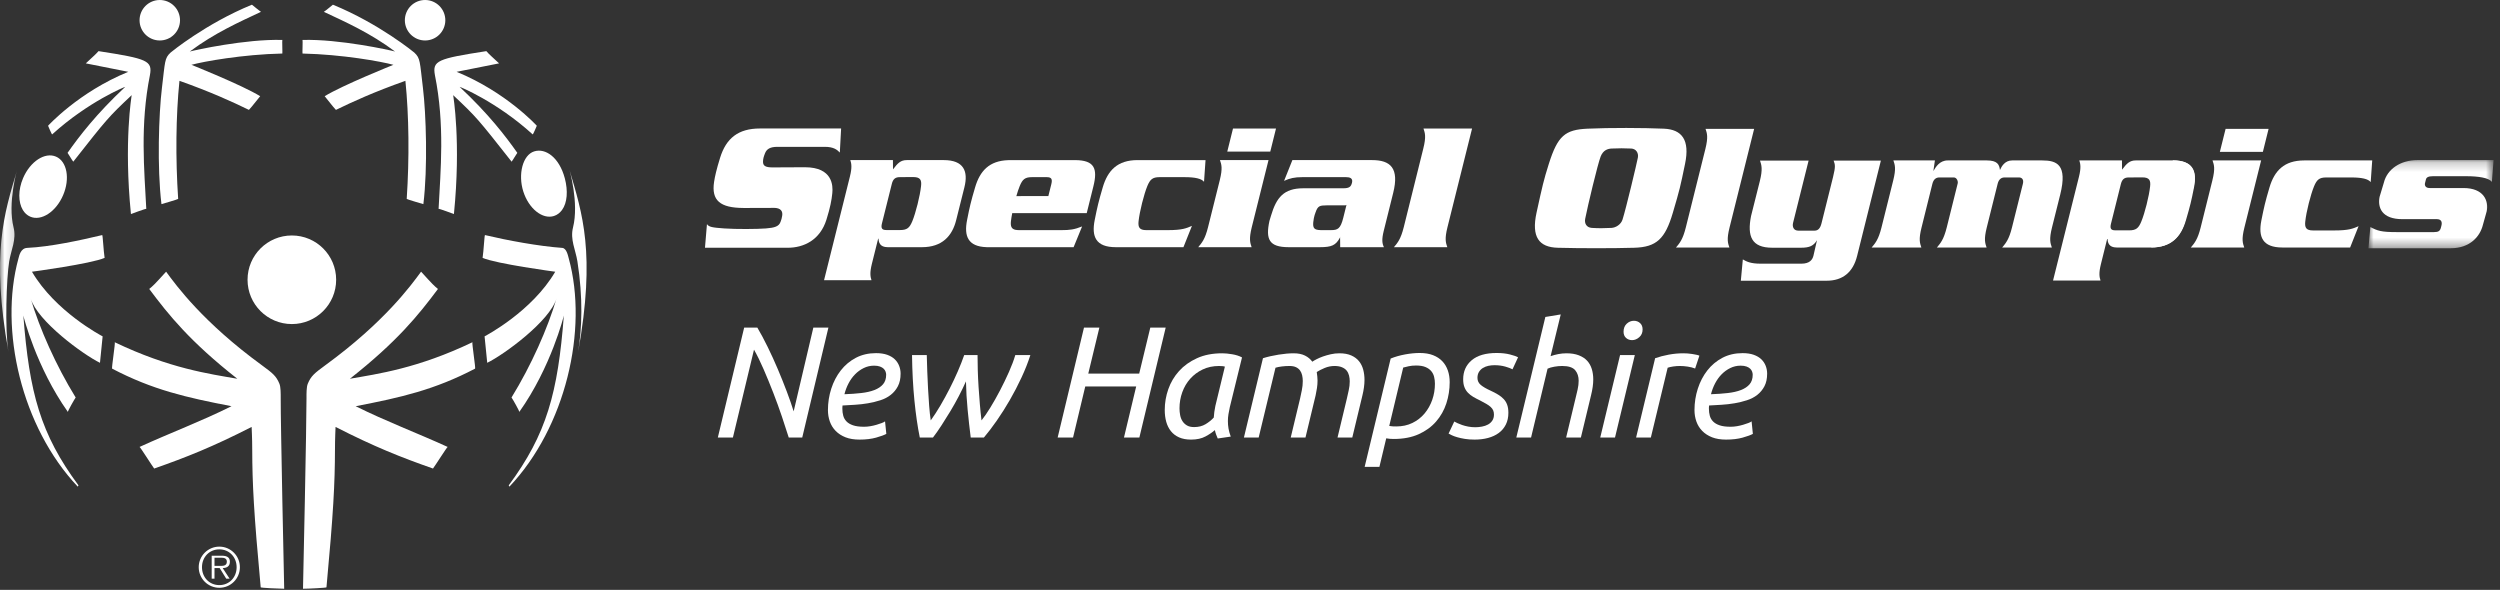
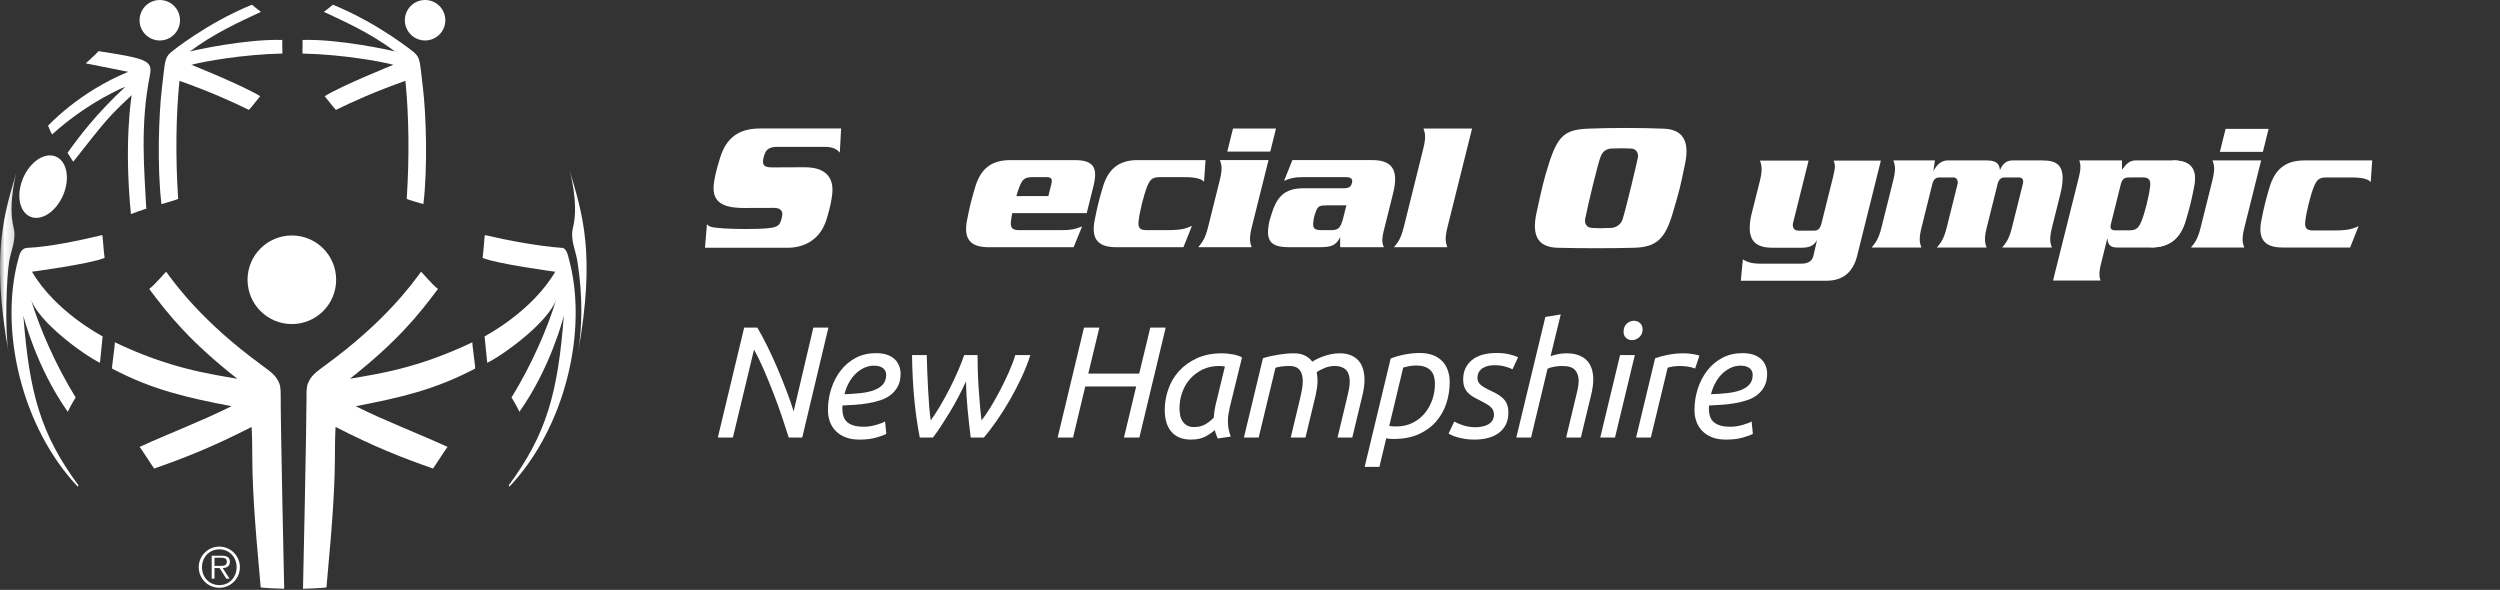
<svg xmlns="http://www.w3.org/2000/svg" xmlns:xlink="http://www.w3.org/1999/xlink" width="267px" height="63px" viewBox="0 0 267 63" version="1.1">
  <rect x="0" y="0" width="267" height="63" fill="#333333" stroke="none" />
  <title>Group 93</title>
  <desc>Created with Sketch.</desc>
  <defs>
    <polygon id="path-1" points="0 0.274 1.829 0.274 1.829 19.713 0 19.713" />
    <polygon id="path-3" points="0.95 0.219 14.315 0.219 14.315 9.635 0.95 9.635" />
  </defs>
  <g id="Symbols" stroke="none" stroke-width="1" fill="none" fill-rule="evenodd">
    <g id="Footer" transform="translate(-394, -277)">
      <g id="Group-2" transform="translate(228, 277)">
        <g id="Group-93" transform="translate(166, 0)">
          <path d="M3.229,23.139 C4.407,23.649 5.982,22.62 6.74,20.847 C7.5,19.078 7.159,17.232 5.977,16.726 C4.794,16.219 3.227,17.245 2.468,19.018 C1.922,20.287 1.945,21.596 2.436,22.422 C2.628,22.745 2.896,22.995 3.229,23.139" id="Fill-1" fill="#FFFFFF" />
          <path d="M17.064,4.323 C18.258,4.323 19.226,3.355 19.226,2.164 C19.226,0.968 18.258,-7.10542736e-15 17.064,-7.10542736e-15 C15.872,-7.10542736e-15 14.905,0.968 14.905,2.164 C14.905,3.355 15.872,4.323 17.064,4.323" id="Fill-3" fill="#FFFFFF" />
          <path d="M17.295,9.386 C16.957,12.164 16.769,17.872 17.244,21.802 C17.244,21.802 19.031,21.284 19.028,21.244 C18.737,16.891 18.784,12.365 19.166,8.631 C22.533,9.825 24.806,10.871 26.585,11.735 C27.017,11.27 27.378,10.752 27.787,10.274 C25.876,9.097 20.497,6.942 20.444,6.923 C21.693,6.574 25.933,5.807 30.154,5.717 C30.177,5.717 30.121,4.262 30.154,4.266 C26.248,4.151 20.804,5.356 20.269,5.503 C22.924,3.52 25.561,2.35 27.875,1.263 C27.688,1.148 26.907,0.502 26.907,0.502 C21.967,2.524 18.25,5.586 18.223,5.611 C17.558,6.226 17.639,6.563 17.295,9.386" id="Fill-5" fill="#FFFFFF" />
          <path d="M5.572,14.353 C9.434,10.843 13.433,9.222 13.373,9.279 C10.285,12.165 8.464,14.551 7.215,16.324 C7.431,16.629 7.599,16.968 7.825,17.268 C11.427,12.69 11.569,12.509 14.065,10.161 C14.059,10.221 13.215,15.158 13.984,22.861 C13.984,22.861 15.62,22.245 15.623,22.309 C15.413,18.152 14.947,13.337 16.013,8.021 C16.29,6.48 15.761,6.273 10.522,5.461 C10.179,5.852 9.947,6.028 9.164,6.768 L13.701,7.67 C8.395,9.838 5.134,13.431 5.134,13.431 C5.134,13.431 5.533,14.39 5.572,14.353" id="Fill-7" fill="#FFFFFF" />
          <path d="M45.4,4.323 C46.592,4.323 47.561,3.355 47.561,2.164 C47.561,0.968 46.592,-7.10542736e-15 45.4,-7.10542736e-15 C44.207,-7.10542736e-15 43.238,0.968 43.238,2.164 C43.238,3.355 44.207,4.323 45.4,4.323" id="Fill-9" fill="#FFFFFF" />
          <path d="M32.308,5.718 C36.53,5.808 40.768,6.574 42.017,6.923 C41.966,6.942 36.587,9.098 34.675,10.274 C35.083,10.752 35.444,11.271 35.877,11.736 C37.656,10.871 39.929,9.825 43.297,8.632 C43.679,12.366 43.727,16.892 43.437,21.244 C43.434,21.285 45.216,21.802 45.216,21.802 C45.693,17.872 45.507,12.165 45.169,9.386 C44.826,6.564 44.907,6.226 44.244,5.612 C44.214,5.587 40.497,2.525 35.554,0.502 C35.554,0.502 34.776,1.149 34.586,1.264 C36.904,2.35 39.54,3.521 42.193,5.503 C41.659,5.356 36.214,4.152 32.308,4.266 C32.344,4.263 32.284,5.718 32.308,5.718" id="Fill-11" fill="#FFFFFF" />
-           <path d="M46.449,8.021 C47.519,13.337 47.053,18.152 46.842,22.309 C46.844,22.245 48.479,22.861 48.479,22.861 C49.25,15.158 48.406,10.221 48.397,10.161 C50.895,12.509 51.036,12.69 54.641,17.268 C54.864,16.968 55.031,16.629 55.25,16.324 C54.001,14.551 52.179,12.166 49.089,9.279 C49.029,9.222 53.031,10.843 56.89,14.353 C56.931,14.39 57.331,13.431 57.331,13.431 C57.331,13.431 54.068,9.838 48.765,7.67 L53.301,6.768 C52.515,6.028 52.282,5.852 51.942,5.461 C46.703,6.273 46.172,6.48 46.449,8.021" id="Fill-13" fill="#FFFFFF" />
          <g id="Group-17" transform="translate(0, 17.878)">
            <mask id="mask-2" fill="white">
              <use xlink:href="#path-1" />
            </mask>
            <g id="Clip-16" />
            <path d="M1.452,6.425 C0.785,3.781 1.85,0.205 1.829,0.275 C0.457,4.925 -0.982,9.164 0.904,19.713 C0.502,17.233 0.693,11.836 0.982,10.039 C1.185,8.807 1.772,7.696 1.452,6.425" id="Fill-15" fill="#FFFFFF" mask="url(#mask-2)" />
          </g>
          <path d="M10.918,25.106 C8.519,25.676 5.385,26.357 2.906,26.474 C2.197,26.507 2.052,27.309 1.97,27.606 C-0.125,35.213 2.311,45.64 8.303,51.973 C8.303,51.973 8.389,51.844 8.38,51.834 C4.323,46.351 3.131,41.96 2.493,33.696 C2.497,33.752 3.857,39.213 7.251,43.996 C7.211,43.941 7.964,42.605 8.082,42.454 C5.969,39.024 4.221,35.084 3.275,31.873 C3.995,34.302 8.88,37.869 10.677,38.749 L10.961,35.924 C10.777,35.823 5.894,33.256 3.413,29.02 C3.46,29.015 9.705,28.178 11.172,27.542 C11.059,26.814 10.974,25.093 10.918,25.106" id="Fill-18" fill="#FFFFFF" />
          <path d="M60.039,26.474 C57.563,26.3 54.192,25.676 51.795,25.106 C51.738,25.093 51.654,26.814 51.541,27.541 C53.008,28.178 59.253,29.015 59.299,29.02 C56.82,33.256 51.934,35.823 51.753,35.924 L52.036,38.748 C53.835,37.869 58.718,34.302 59.436,31.872 C58.488,35.083 56.74,39.024 54.63,42.453 C54.749,42.605 55.502,43.941 55.461,43.995 C58.856,39.213 60.214,33.752 60.219,33.696 C59.583,41.959 58.387,46.351 54.331,51.833 C54.323,51.844 54.408,51.973 54.408,51.973 C60.402,45.64 62.837,35.213 60.745,27.606 C60.661,27.309 60.516,26.507 60.039,26.474" id="Fill-20" fill="#FFFFFF" />
-           <path d="M55.889,20.453 C56.474,22.287 57.941,23.459 59.163,23.068 C59.511,22.957 59.797,22.734 60.023,22.429 C60.59,21.657 60.675,20.372 60.321,19.039 C59.733,16.823 58.267,15.78 57.045,16.17 C55.822,16.559 55.306,18.616 55.889,20.453" id="Fill-22" fill="#FFFFFF" />
          <path d="M60.822,18.152 C60.798,18.083 61.863,21.659 61.197,24.302 C60.876,25.573 61.471,26.684 61.668,27.917 C62.284,31.822 62.15,35.11 61.746,37.59 C63.632,27.042 62.194,22.802 60.822,18.152" id="Fill-24" fill="#FFFFFF" />
          <path d="M35.901,29.878 C35.901,27.265 33.784,25.149 31.171,25.149 C28.554,25.149 26.438,27.265 26.438,29.878 C26.438,32.493 28.554,34.61 31.171,34.61 C33.784,34.61 35.901,32.493 35.901,29.878" id="Fill-26" fill="#FFFFFF" />
          <path d="M50.457,36.551 C44.624,39.349 40.315,39.937 37.371,40.45 C42.414,36.48 44.691,33.654 46.774,30.861 C46.392,30.549 46.223,30.398 44.971,29.015 C43.891,30.497 41.022,34.428 34.769,38.989 C33.573,39.865 33.213,40.157 32.869,40.989 C32.727,41.333 32.732,42.035 32.734,42.545 C32.749,44.889 32.37,62.781 32.361,62.877 C32.954,62.876 34.862,62.781 34.867,62.727 C35.609,54.761 35.765,51.633 35.775,48.056 C35.775,46.76 35.837,45.711 35.837,45.596 C39.985,47.714 42.794,48.83 46.244,50.039 C46.444,49.788 47.758,47.709 47.811,47.733 C44.537,46.236 41.19,44.983 37.985,43.383 C42.836,42.45 46.415,41.63 50.74,39.37 C50.812,39.33 50.379,36.587 50.457,36.551" id="Fill-28" fill="#FFFFFF" />
          <path d="M29.98,42.546 C29.981,42.036 29.986,41.333 29.844,40.988 C29.5,40.157 29.14,39.866 27.942,38.989 C21.691,34.429 18.822,30.497 17.74,29.016 C16.489,30.399 16.319,30.55 15.938,30.861 C18.023,33.654 20.297,36.481 25.343,40.451 C22.395,39.937 18.088,39.349 12.257,36.552 C12.335,36.587 11.902,39.33 11.973,39.37 C16.292,41.63 19.878,42.45 24.726,43.383 C21.522,44.984 18.175,46.235 14.905,47.733 C14.957,47.709 16.266,49.789 16.466,50.04 C19.92,48.83 22.729,47.714 26.875,45.597 C26.875,45.711 26.938,46.76 26.938,48.056 C26.948,51.633 27.104,54.762 27.843,62.728 C27.848,62.781 29.757,62.876 30.352,62.878 C30.343,62.781 29.964,44.89 29.98,42.546" id="Fill-30" fill="#FFFFFF" />
          <path d="M23.368,60.434 L22.909,60.434 L22.909,59.564 L23.611,59.564 C23.914,59.564 24.228,59.611 24.228,59.994 C24.228,60.493 23.717,60.434 23.368,60.434 M24.552,60 C24.552,59.592 24.333,59.349 23.683,59.349 L22.608,59.349 L22.608,61.805 L22.909,61.805 L22.909,60.671 L23.46,60.671 L24.163,61.805 L24.524,61.805 L23.782,60.671 C24.216,60.662 24.552,60.483 24.552,60" id="Fill-32" fill="#FFFFFF" />
          <path d="M23.425,62.489 C22.352,62.489 21.572,61.654 21.572,60.577 C21.572,59.507 22.352,58.671 23.425,58.671 C24.495,58.671 25.272,59.507 25.272,60.577 C25.272,61.654 24.495,62.489 23.425,62.489 M23.425,58.379 C22.208,58.379 21.223,59.369 21.223,60.577 C21.223,61.794 22.208,62.776 23.425,62.776 C24.642,62.776 25.621,61.794 25.621,60.577 C25.621,59.369 24.642,58.379 23.425,58.379" id="Fill-34" fill="#FFFFFF" />
          <path d="M121.599,23.628 C121.534,24.264 121.68,24.578 122.43,24.578 L124.709,24.578 C126.254,24.578 126.701,24.383 127.299,24.122 L126.392,26.399 L119.166,26.399 C117.028,26.399 116.564,25.269 116.912,23.511 C117.198,22.073 117.326,21.535 117.775,20.005 C118.306,18.199 119.347,17.099 121.487,17.099 L128.751,17.099 L128.59,19.415 C128.316,19.078 127.644,18.92 126.516,18.92 L123.844,18.92 C123.091,18.92 122.832,19.159 122.535,19.87 C122.177,20.74 121.712,22.575 121.599,23.628" id="Fill-36" fill="#FFFFFF" />
-           <path d="M94.672,24.569 L96.131,24.569 C96.884,24.569 97.143,24.33 97.438,23.619 C97.794,22.755 98.261,20.919 98.37,19.863 C98.44,19.227 98.292,18.911 97.539,18.911 L96.784,18.911 L96.557,18.92 L96.081,18.92 C95.624,18.92 95.376,19.119 95.248,19.632 L94.191,23.864 C94.062,24.382 94.202,24.568 94.655,24.568 L94.672,24.569 Z M95.364,17.098 L95.374,18.089 C95.881,17.414 96.196,17.098 96.85,17.098 L100.788,17.098 C102.928,17.098 103.423,18.285 103.001,19.99 L102.119,23.51 C101.696,25.214 100.608,26.399 98.468,26.399 L94.807,26.399 C93.955,26.399 93.85,25.867 93.825,25.49 L93.787,25.49 L93.115,28.183 C92.878,29.135 92.952,29.549 93.075,29.925 L88.008,29.925 L90.774,18.84 C91.01,17.891 90.937,17.474 90.813,17.098 L95.364,17.098 L95.364,17.098 Z" id="Fill-38" fill="#FFFFFF" />
          <path d="M112.28,19.673 L111.964,20.94 L108.546,20.944 C108.666,20.527 108.791,20.148 108.907,19.87 C109.199,19.159 109.46,18.92 110.211,18.92 L111.794,18.92 C112.309,18.92 112.413,19.138 112.28,19.673 M114.85,17.1 L114.85,17.099 L107.676,17.099 L107.674,17.106 C105.658,17.167 104.657,18.252 104.143,20.005 C103.691,21.535 103.564,22.073 103.282,23.511 C102.945,25.217 103.376,26.331 105.357,26.397 L105.354,26.4 L114.661,26.4 L115.569,24.184 C114.735,24.52 114.243,24.578 113.352,24.578 L108.859,24.578 C108.719,24.578 108.588,24.568 108.463,24.547 C108.009,24.455 107.913,24.151 107.968,23.628 C107.995,23.382 108.044,23.081 108.106,22.764 L116.062,22.764 L116.772,19.91 C117.252,17.991 116.884,17.121 114.85,17.1" id="Fill-40" fill="#FFFFFF" />
          <path d="M136.277,13.73 L135.666,16.188 L131.073,16.188 L131.684,13.73 L136.277,13.73 Z M130.274,19.236 C130.594,17.948 130.451,17.573 130.291,17.098 L135.478,17.098 L133.689,24.263 C133.373,25.55 133.516,25.925 133.672,26.399 L127.97,26.399 C128.366,25.925 128.697,25.55 129.019,24.263 L130.274,19.236 L130.274,19.236 Z" id="Fill-42" fill="#FFFFFF" />
          <path d="M143.651,21.931 L141.713,21.931 C140.993,21.951 140.755,21.929 140.497,22.692 C140.497,22.692 140.319,23.101 140.257,23.728 C140.2,24.355 140.344,24.56 141.051,24.577 L142.14,24.577 C142.872,24.577 143.165,24.44 143.462,23.257 L143.76,22.062 L143.805,21.873 C143.805,21.873 143.765,21.931 143.651,21.931 M146.537,17.098 C148.517,17.098 149.452,17.966 148.793,20.604 L147.783,24.66 C147.546,25.61 147.621,26.023 147.803,26.399 L143.133,26.399 L143.121,25.251 L143.111,25.371 C142.665,26.203 142.22,26.399 140.953,26.399 L137.63,26.399 C135.53,26.399 135.152,25.56 135.577,23.59 L135.744,23.038 C136.318,21.101 137.1,20.108 139.199,20.108 L143.453,20.108 C144.107,20.108 144.286,19.948 144.394,19.513 C144.518,19.02 144.145,18.919 143.751,18.919 L139.099,18.919 C138.228,18.919 137.763,19.039 137.139,19.316 L138.027,17.098 L146.537,17.098" id="Fill-44" fill="#FFFFFF" />
          <path d="M152.007,15.871 C152.331,14.582 152.187,14.206 152.029,13.73 L157.217,13.73 L154.59,24.264 C154.267,25.551 154.415,25.926 154.572,26.399 L148.871,26.399 C149.266,25.926 149.598,25.551 149.921,24.264 L152.007,15.871" id="Fill-46" fill="#FFFFFF" />
          <path d="M75.503,23.934 C75.706,24.251 76.092,24.305 77.354,24.397 C78.613,24.486 80.859,24.472 81.805,24.397 C82.751,24.324 83.185,24.176 83.358,23.705 C83.465,23.413 83.484,23.353 83.536,23.051 C83.621,22.563 83.392,22.198 82.636,22.198 C82.636,22.198 81.866,22.227 79.392,22.211 C76.917,22.198 75.958,21.422 76.265,19.42 C76.354,18.835 76.514,18.119 76.903,16.861 C77.555,14.755 78.848,13.722 81.17,13.722 L89.831,13.722 L89.693,16.293 C89.409,15.995 89.038,15.682 88.084,15.682 L83.031,15.682 C82.276,15.682 81.888,15.901 81.708,16.36 C81.55,16.757 81.502,16.958 81.49,17.232 C81.469,17.71 81.752,17.879 82.506,17.879 L85.967,17.862 C88.946,17.862 88.968,19.854 88.892,20.62 C88.817,21.384 88.67,22.153 88.266,23.452 C87.586,25.641 85.839,26.46 84.133,26.46 L75.291,26.46 L75.503,23.934" id="Fill-48" fill="#FFFFFF" />
          <path d="M232.065,17.124 C234.207,17.124 234.669,18.256 234.32,20.015 C234.037,21.455 233.908,21.993 233.459,23.518 C232.926,25.322 231.883,26.427 229.749,26.427" id="Fill-50" fill="#FFFFFF" />
          <path d="M246.202,23.662 C246.135,24.294 246.279,24.612 247.032,24.612 L249.308,24.612 C250.853,24.612 251.3,24.416 251.895,24.158 L250.993,26.434 L243.766,26.434 C241.631,26.434 241.168,25.302 241.514,23.542 C241.799,22.108 241.924,21.568 242.375,20.037 C242.904,18.234 243.947,17.134 246.089,17.134 L253.353,17.134 L253.191,19.449 C252.921,19.109 252.246,18.952 251.118,18.952 L248.441,18.952 C247.695,18.952 247.434,19.194 247.139,19.904 C246.779,20.773 246.312,22.608 246.202,23.662" id="Fill-52" fill="#FFFFFF" />
          <path d="M225.931,24.602 L227.39,24.602 C228.143,24.602 228.403,24.361 228.695,23.652 C229.057,22.787 229.523,20.952 229.634,19.893 C229.702,19.262 229.554,18.944 228.801,18.944 L228.044,18.944 L227.815,18.952 L227.338,18.952 C226.883,18.952 226.634,19.151 226.507,19.666 L225.451,23.899 C225.323,24.415 225.459,24.6 225.916,24.6 L225.931,24.602 Z M226.625,17.133 L226.634,18.121 C227.139,17.447 227.455,17.133 228.108,17.133 L232.048,17.133 C234.188,17.133 234.682,18.321 234.258,20.022 L233.379,23.541 C232.953,25.247 231.866,26.434 229.732,26.434 L226.067,26.434 C225.213,26.434 225.109,25.898 225.086,25.522 L225.044,25.522 L224.375,28.218 C224.138,29.169 224.212,29.583 224.335,29.958 L219.266,29.958 L222.034,18.873 C222.271,17.921 222.195,17.507 222.07,17.133 L226.625,17.133 L226.625,17.133 Z" id="Fill-54" fill="#FFFFFF" />
-           <path d="M182.136,15.904 C182.454,14.617 182.31,14.24 182.153,13.764 L187.342,13.764 L184.716,24.297 C184.395,25.583 184.538,25.96 184.698,26.434 L178.997,26.434 C179.392,25.96 179.723,25.583 180.044,24.297 L182.136,15.904" id="Fill-56" fill="#FFFFFF" />
          <path d="M189.275,26.457 C187.066,26.457 186.584,25.24 187.012,23.076 L187.951,19.337 C188.273,18.048 188.128,17.629 187.97,17.155 L193.158,17.155 L191.499,23.803 C191.398,24.217 191.555,24.634 192.066,24.634 L193.787,24.634 C194.184,24.634 194.405,24.375 194.538,23.845 L195.767,18.917 C196.058,17.745 195.984,17.569 195.829,17.155 L200.877,17.155 L198.341,27.329 C197.904,29.091 196.79,29.981 195.086,29.981 L185.921,29.981 L186.134,27.705 C186.515,27.922 186.93,28.161 188.038,28.161 L192.38,28.161 C193.273,28.161 193.569,27.743 193.677,27.308 L194.053,25.666 L194.048,25.666 C193.683,26.259 193.263,26.457 192.342,26.457 L189.275,26.457" id="Fill-58" fill="#FFFFFF" />
          <path d="M206.648,17.134 L206.485,18.259 L206.491,18.259 C206.731,17.849 207.145,17.134 208.014,17.134 L212.189,17.134 C213.315,17.134 213.523,17.57 213.592,18.142 L213.603,18.142 C213.775,17.767 214.112,17.134 214.903,17.134 L218.109,17.134 C219.654,17.134 220.832,17.566 220.033,20.776 L219.152,24.297 C218.833,25.582 218.978,25.959 219.137,26.434 L213.832,26.434 C214.225,25.959 214.559,25.582 214.879,24.297 L216.045,19.625 C216.171,19.122 215.888,18.951 215.638,18.951 L214.093,18.951 C213.734,18.951 213.469,19.151 213.35,19.625 L212.186,24.297 C211.865,25.582 212.008,25.959 212.167,26.434 L206.861,26.434 C207.257,25.959 207.587,25.582 207.911,24.297 L209.074,19.625 C209.155,19.404 209.002,18.951 208.669,18.951 L207.124,18.951 C206.766,18.951 206.502,19.151 206.38,19.625 L205.221,24.297 C204.897,25.582 205.043,25.959 205.201,26.434 L199.893,26.434 C200.289,25.959 200.621,25.582 200.942,24.297 L202.196,19.27 C202.518,17.983 202.374,17.608 202.214,17.134 L206.648,17.134" id="Fill-60" fill="#FFFFFF" />
          <path d="M242.285,13.764 L241.675,16.22 L237.081,16.22 L237.694,13.764 L242.285,13.764 Z M236.281,19.27 C236.601,17.983 236.459,17.607 236.298,17.133 L241.489,17.133 L239.703,24.296 C239.38,25.582 239.525,25.959 239.683,26.434 L233.981,26.434 C234.376,25.959 234.709,25.582 235.03,24.296 L236.281,19.27 L236.281,19.27 Z" id="Fill-62" fill="#FFFFFF" />
          <g id="Group-66" transform="translate(252, 16.878)">
            <mask id="mask-4" fill="white">
              <use xlink:href="#path-3" />
            </mask>
            <g id="Clip-65" />
-             <path d="M11.094,3.204 C13.258,3.204 13.805,4.549 13.58,5.689 L13.172,7.148 C12.872,8.35 11.83,9.635 9.726,9.635 L0.95,9.635 L1.154,7.368 C1.914,7.769 2.298,7.911 3.962,7.911 L7.948,7.911 C8.431,7.911 8.603,7.792 8.696,7.409 L8.746,7.21 C8.841,6.829 8.73,6.527 8.249,6.527 L4.564,6.527 C2.397,6.527 1.911,5.311 2.139,4.148 L2.597,2.624 C2.954,1.18 4.376,0.219 6.183,0.219 L14.315,0.219 L14.131,2.563 C13.868,2.101 12.585,1.942 11.483,1.942 L7.818,1.942 C7.357,1.942 7.146,2.062 7.09,2.282 L6.99,2.682 C6.938,2.905 7.027,3.204 7.486,3.204 L11.094,3.204" id="Fill-64" fill="#FFFFFF" mask="url(#mask-4)" />
          </g>
          <path d="M174.927,16.82 C175.013,16.322 174.718,15.887 174.216,15.864 C173.522,15.832 172.828,15.825 172.115,15.864 C171.686,15.887 171.209,16.049 170.947,16.721 C170.634,17.531 169.566,21.993 169.298,23.366 C169.201,23.848 169.429,24.303 170.007,24.34 C170.705,24.385 171.31,24.382 172.105,24.34 C172.575,24.315 173.119,23.973 173.286,23.45 C173.646,22.33 174.821,17.4 174.927,16.82 M165.419,17.487 C166.362,14.51 167.145,13.85 169.545,13.743 C171.935,13.633 175.502,13.648 177.7,13.743 C179.633,13.824 180.493,14.941 179.965,17.491 C179.448,19.989 179.405,20.197 178.661,22.718 C177.842,25.503 176.925,26.395 174.524,26.461 C172.299,26.525 168.84,26.529 166.366,26.461 C164.356,26.407 163.537,25.309 164.101,22.718 C164.734,19.837 164.851,19.286 165.419,17.487" id="Fill-67" fill="#FFFFFF" />
          <path d="M84.238,46.729 C84.035,46.075 83.792,45.329 83.509,44.493 C83.227,43.657 82.919,42.81 82.586,41.951 C82.253,41.093 81.911,40.259 81.561,39.452 C81.211,38.644 80.866,37.941 80.528,37.342 L78.274,46.729 L76.664,46.729 L79.477,34.987 L80.884,34.987 C81.244,35.597 81.615,36.29 81.993,37.063 C82.372,37.836 82.733,38.63 83.078,39.443 C83.422,40.256 83.741,41.053 84.035,41.833 C84.329,42.612 84.571,43.312 84.763,43.933 L86.865,34.987 L88.474,34.987 L85.679,46.729 L84.238,46.729" id="Fill-69" fill="#FFFFFF" />
          <path d="M90.186,42.103 C90.841,42.081 91.439,42.039 91.981,41.976 C92.524,41.915 92.993,41.807 93.388,41.655 C93.783,41.502 94.091,41.296 94.311,41.037 C94.532,40.776 94.642,40.437 94.642,40.019 C94.642,39.917 94.622,39.811 94.582,39.697 C94.543,39.584 94.475,39.48 94.379,39.383 C94.284,39.288 94.15,39.209 93.981,39.146 C93.811,39.084 93.603,39.053 93.354,39.053 C92.959,39.053 92.589,39.138 92.245,39.308 C91.899,39.477 91.592,39.701 91.321,39.977 C91.05,40.253 90.818,40.576 90.626,40.943 C90.434,41.31 90.287,41.697 90.186,42.103 M91.795,46.949 C91.219,46.949 90.722,46.868 90.304,46.704 C89.886,46.54 89.536,46.314 89.253,46.026 C88.971,45.739 88.763,45.402 88.626,45.018 C88.491,44.634 88.424,44.227 88.424,43.798 C88.424,43.007 88.542,42.246 88.779,41.51 C89.017,40.776 89.355,40.126 89.796,39.562 C90.236,38.998 90.772,38.548 91.405,38.214 C92.038,37.882 92.755,37.715 93.558,37.715 C94.02,37.715 94.418,37.774 94.752,37.892 C95.085,38.012 95.356,38.172 95.565,38.375 C95.774,38.579 95.929,38.814 96.031,39.08 C96.133,39.345 96.184,39.619 96.184,39.901 C96.184,40.432 96.088,40.881 95.895,41.249 C95.703,41.615 95.449,41.923 95.133,42.171 C94.817,42.42 94.447,42.612 94.023,42.748 C93.6,42.883 93.159,42.991 92.702,43.07 C92.245,43.149 91.781,43.202 91.312,43.23 C90.843,43.258 90.4,43.284 89.982,43.306 C89.971,43.397 89.965,43.47 89.965,43.527 L89.965,43.662 C89.965,43.921 89.996,44.168 90.059,44.399 C90.121,44.631 90.236,44.834 90.406,45.009 C90.575,45.184 90.81,45.323 91.109,45.424 C91.408,45.527 91.801,45.577 92.287,45.577 C92.501,45.577 92.724,45.558 92.956,45.518 C93.187,45.478 93.408,45.428 93.617,45.365 C93.826,45.303 94.012,45.241 94.176,45.179 C94.34,45.118 94.456,45.057 94.523,45 L94.659,46.339 C94.433,46.463 94.068,46.597 93.566,46.738 C93.063,46.879 92.473,46.949 91.795,46.949" id="Fill-71" fill="#FFFFFF" />
          <path d="M104.825,44.899 C105.108,44.549 105.424,44.088 105.775,43.518 C106.124,42.948 106.469,42.338 106.808,41.688 C107.147,41.04 107.463,40.383 107.757,39.723 C108.05,39.062 108.276,38.461 108.435,37.919 L110.044,37.919 C109.796,38.698 109.479,39.501 109.095,40.324 C108.711,41.149 108.296,41.948 107.85,42.722 C107.404,43.496 106.94,44.227 106.46,44.917 C105.98,45.605 105.52,46.21 105.079,46.729 L103.673,46.729 C103.549,45.747 103.439,44.758 103.343,43.764 C103.246,42.77 103.187,41.759 103.165,40.731 C102.939,41.24 102.684,41.764 102.402,42.307 C102.12,42.849 101.821,43.382 101.504,43.909 C101.188,44.433 100.871,44.939 100.555,45.424 C100.24,45.911 99.934,46.345 99.64,46.729 L98.234,46.729 C97.997,45.566 97.805,44.242 97.658,42.756 C97.511,41.271 97.427,39.658 97.404,37.919 L98.98,37.919 C98.991,38.45 99.008,39.026 99.031,39.647 C99.053,40.268 99.081,40.891 99.116,41.519 C99.149,42.146 99.189,42.753 99.234,43.34 C99.279,43.928 99.335,44.448 99.403,44.899 C99.753,44.414 100.101,43.877 100.446,43.29 C100.789,42.703 101.117,42.103 101.428,41.494 C101.739,40.883 102.027,40.273 102.292,39.664 C102.557,39.053 102.786,38.472 102.978,37.919 L104.402,37.919 C104.402,38.426 104.41,38.971 104.427,39.553 C104.444,40.135 104.472,40.731 104.512,41.341 C104.552,41.951 104.596,42.558 104.648,43.163 C104.698,43.766 104.758,44.346 104.825,44.899" id="Fill-73" fill="#FFFFFF" />
          <polygon id="Fill-75" fill="#FFFFFF" points="121.684 46.729 120.04 46.729 121.345 41.273 115.906 41.273 114.601 46.729 112.957 46.729 115.77 34.987 117.413 34.987 116.227 39.901 121.666 39.901 122.852 34.987 124.496 34.987" />
          <path d="M127.53,45.612 C128.004,45.612 128.41,45.509 128.749,45.306 C129.088,45.102 129.382,44.866 129.631,44.594 C129.641,44.403 129.662,44.202 129.69,43.993 C129.718,43.784 129.755,43.572 129.8,43.357 L130.817,39.155 C130.76,39.133 130.667,39.116 130.537,39.104 C130.407,39.092 130.292,39.088 130.19,39.088 C129.546,39.088 128.964,39.212 128.445,39.461 C127.925,39.709 127.481,40.04 127.114,40.452 C126.747,40.864 126.465,41.343 126.267,41.891 C126.07,42.44 125.97,43.013 125.97,43.611 C125.97,43.848 125.993,44.089 126.039,44.332 C126.083,44.575 126.166,44.789 126.284,44.975 C126.403,45.162 126.561,45.314 126.759,45.433 C126.956,45.551 127.213,45.612 127.53,45.612 M130.054,46.831 C129.998,46.707 129.941,46.568 129.885,46.416 C129.828,46.263 129.783,46.102 129.749,45.933 C129.5,46.159 129.167,46.384 128.749,46.611 C128.332,46.837 127.818,46.949 127.208,46.949 C126.71,46.949 126.284,46.871 125.928,46.713 C125.572,46.554 125.281,46.334 125.056,46.051 C124.83,45.769 124.663,45.436 124.555,45.051 C124.448,44.668 124.395,44.244 124.395,43.781 C124.395,43.024 124.522,42.284 124.776,41.561 C125.03,40.839 125.411,40.195 125.92,39.631 C126.428,39.065 127.067,38.607 127.834,38.258 C128.603,37.907 129.5,37.732 130.529,37.732 C130.833,37.732 131.189,37.765 131.596,37.834 C132.003,37.902 132.353,38.014 132.647,38.173 L131.342,43.493 C131.285,43.754 131.238,44.002 131.198,44.239 C131.158,44.476 131.139,44.724 131.139,44.984 C131.139,45.245 131.161,45.507 131.206,45.772 C131.252,46.038 131.33,46.323 131.444,46.628 L130.054,46.831" id="Fill-77" fill="#FFFFFF" />
          <path d="M143.051,37.732 C143.548,37.732 143.968,37.808 144.314,37.961 C144.658,38.113 144.935,38.319 145.144,38.579 C145.352,38.838 145.502,39.141 145.593,39.485 C145.683,39.831 145.728,40.195 145.728,40.579 C145.728,40.828 145.709,41.095 145.669,41.383 C145.629,41.671 145.575,41.951 145.508,42.222 L144.424,46.729 L142.847,46.729 L143.847,42.561 C143.904,42.3 143.968,42.01 144.042,41.688 C144.116,41.367 144.152,41.047 144.152,40.731 C144.152,40.517 144.127,40.307 144.076,40.104 C144.025,39.901 143.94,39.725 143.822,39.579 C143.703,39.431 143.536,39.313 143.322,39.223 C143.108,39.132 142.842,39.087 142.526,39.087 C142.164,39.087 141.814,39.158 141.475,39.299 C141.136,39.441 140.854,39.585 140.628,39.732 C140.651,39.889 140.671,40.045 140.687,40.197 C140.704,40.349 140.713,40.5 140.713,40.646 C140.713,40.906 140.693,41.17 140.654,41.434 C140.613,41.7 140.566,41.962 140.509,42.222 L139.425,46.729 L137.849,46.729 L138.849,42.561 C138.905,42.3 138.968,42.008 139.035,41.68 C139.103,41.352 139.137,41.025 139.137,40.698 C139.137,40.482 139.113,40.277 139.069,40.079 C139.024,39.881 138.948,39.709 138.841,39.562 C138.733,39.415 138.589,39.299 138.408,39.214 C138.227,39.129 137.996,39.087 137.714,39.087 C137.431,39.087 137.157,39.104 136.891,39.138 C136.626,39.171 136.403,39.218 136.222,39.273 L134.426,46.729 L132.85,46.729 L134.884,38.257 C135.392,38.099 135.949,37.972 136.552,37.876 C137.157,37.78 137.697,37.732 138.171,37.732 C138.646,37.732 139.046,37.814 139.374,37.977 C139.702,38.141 139.961,38.359 140.154,38.63 C140.266,38.551 140.422,38.461 140.619,38.359 C140.817,38.257 141.043,38.162 141.297,38.071 C141.552,37.981 141.828,37.902 142.127,37.834 C142.426,37.765 142.734,37.732 143.051,37.732" id="Fill-79" fill="#FFFFFF" />
          <path d="M148.371,45.492 C148.484,45.515 148.605,45.53 148.735,45.535 C148.865,45.541 148.992,45.544 149.117,45.544 C149.761,45.544 150.336,45.42 150.845,45.171 C151.353,44.923 151.785,44.587 152.141,44.163 C152.496,43.739 152.77,43.253 152.963,42.705 C153.154,42.157 153.25,41.585 153.25,40.985 C153.25,40.737 153.222,40.494 153.165,40.257 C153.109,40.019 153.005,39.811 152.852,39.631 C152.7,39.449 152.493,39.305 152.234,39.198 C151.975,39.09 151.641,39.037 151.234,39.037 C150.952,39.037 150.692,39.062 150.455,39.113 C150.218,39.164 150.02,39.212 149.862,39.257 L148.371,45.492 Z M151.624,37.699 C152.178,37.699 152.655,37.777 153.055,37.935 C153.457,38.094 153.788,38.311 154.047,38.588 C154.307,38.864 154.501,39.192 154.631,39.57 C154.762,39.949 154.826,40.364 154.826,40.816 C154.826,41.596 154.708,42.349 154.471,43.078 C154.233,43.806 153.869,44.454 153.377,45.018 C152.887,45.584 152.265,46.035 151.514,46.374 C150.763,46.713 149.872,46.882 148.845,46.882 C148.72,46.882 148.585,46.876 148.438,46.865 C148.291,46.853 148.162,46.837 148.049,46.814 L147.32,49.864 L145.744,49.864 L148.523,38.292 C148.997,38.099 149.514,37.953 150.074,37.85 C150.633,37.749 151.15,37.699 151.624,37.699 L151.624,37.699 Z" id="Fill-81" fill="#FFFFFF" />
          <path d="M157.554,45.629 C157.792,45.629 158.031,45.606 158.274,45.561 C158.518,45.516 158.732,45.442 158.918,45.34 C159.105,45.238 159.257,45.101 159.375,44.925 C159.494,44.75 159.554,44.533 159.554,44.273 C159.554,44.103 159.525,43.954 159.47,43.823 C159.412,43.693 159.321,43.572 159.198,43.459 C159.073,43.347 158.918,43.236 158.732,43.129 C158.546,43.022 158.322,42.9 158.062,42.765 C157.803,42.641 157.565,42.517 157.351,42.392 C157.137,42.268 156.947,42.12 156.784,41.951 C156.619,41.782 156.493,41.582 156.403,41.351 C156.311,41.118 156.267,40.839 156.267,40.511 C156.267,39.664 156.571,38.983 157.181,38.47 C157.792,37.956 158.678,37.699 159.841,37.699 C160.385,37.699 160.862,37.752 161.274,37.859 C161.685,37.967 161.97,38.066 162.13,38.156 L161.536,39.443 C161.377,39.354 161.124,39.257 160.774,39.155 C160.423,39.054 160.034,39.003 159.605,39.003 C159.389,39.003 159.175,39.026 158.96,39.07 C158.746,39.116 158.55,39.192 158.375,39.3 C158.201,39.407 158.06,39.549 157.952,39.724 C157.845,39.899 157.792,40.11 157.792,40.358 C157.792,40.663 157.91,40.915 158.148,41.113 C158.385,41.311 158.74,41.517 159.215,41.732 C159.508,41.866 159.772,42.005 160.002,42.147 C160.234,42.287 160.431,42.446 160.596,42.621 C160.76,42.796 160.885,43.002 160.969,43.239 C161.054,43.477 161.095,43.759 161.095,44.086 C161.095,44.561 161.006,44.979 160.825,45.34 C160.643,45.702 160.393,46.001 160.071,46.238 C159.749,46.476 159.368,46.653 158.927,46.772 C158.487,46.892 158.006,46.949 157.487,46.949 C157.102,46.949 156.755,46.925 156.445,46.873 C156.135,46.822 155.863,46.764 155.631,46.695 C155.399,46.628 155.208,46.558 155.054,46.484 C154.904,46.41 154.786,46.352 154.708,46.307 L155.317,45.019 C155.397,45.064 155.506,45.12 155.648,45.188 C155.788,45.255 155.958,45.323 156.157,45.391 C156.355,45.458 156.571,45.516 156.809,45.561 C157.047,45.606 157.294,45.629 157.554,45.629" id="Fill-83" fill="#FFFFFF" />
          <path d="M161.942,46.729 L165.044,33.852 L166.687,33.581 L165.602,38.038 C165.862,37.947 166.136,37.874 166.424,37.817 C166.713,37.76 167.003,37.732 167.297,37.732 C167.805,37.732 168.243,37.802 168.61,37.944 C168.977,38.085 169.274,38.277 169.5,38.52 C169.725,38.762 169.892,39.056 170,39.401 C170.107,39.746 170.16,40.121 170.16,40.528 C170.16,41.025 170.081,41.589 169.923,42.222 L168.838,46.729 L167.263,46.729 L168.262,42.561 C168.341,42.246 168.418,41.923 168.491,41.595 C168.565,41.268 168.601,40.958 168.601,40.663 C168.601,40.211 168.477,39.835 168.229,39.537 C167.98,39.238 167.517,39.087 166.839,39.087 C166.568,39.087 166.289,39.113 166.001,39.164 C165.712,39.214 165.472,39.285 165.28,39.375 L163.518,46.729 L161.942,46.729" id="Fill-85" fill="#FFFFFF" />
          <path d="M174.312,36.326 C174.052,36.326 173.834,36.247 173.66,36.089 C173.484,35.93 173.396,35.71 173.396,35.428 C173.396,35.066 173.51,34.781 173.735,34.572 C173.961,34.363 174.215,34.259 174.498,34.259 C174.757,34.259 174.978,34.341 175.159,34.505 C175.34,34.668 175.43,34.896 175.43,35.19 C175.43,35.529 175.312,35.804 175.074,36.013 C174.837,36.221 174.583,36.326 174.312,36.326 M172.482,46.729 L170.906,46.729 L173.024,37.919 L174.6,37.919 L172.482,46.729" id="Fill-87" fill="#FFFFFF" />
          <path d="M179.784,37.732 C179.92,37.732 180.073,37.738 180.242,37.749 C180.411,37.76 180.578,37.78 180.742,37.808 C180.906,37.836 181.055,37.865 181.191,37.892 C181.326,37.921 181.428,37.953 181.496,37.986 L181.039,39.358 C180.812,39.268 180.553,39.2 180.259,39.155 C179.965,39.11 179.682,39.087 179.412,39.087 C179.175,39.087 178.94,39.104 178.708,39.138 C178.476,39.171 178.276,39.218 178.107,39.273 L176.311,46.729 L174.735,46.729 L176.768,38.257 C177.22,38.099 177.706,37.972 178.226,37.876 C178.745,37.78 179.265,37.732 179.784,37.732" id="Fill-89" fill="#FFFFFF" />
          <path d="M182.733,42.103 C183.388,42.081 183.987,42.039 184.529,41.976 C185.071,41.915 185.54,41.807 185.935,41.655 C186.33,41.502 186.638,41.296 186.859,41.037 C187.079,40.776 187.189,40.437 187.189,40.019 C187.189,39.917 187.17,39.811 187.129,39.697 C187.09,39.584 187.023,39.48 186.926,39.383 C186.831,39.288 186.697,39.209 186.529,39.146 C186.358,39.084 186.15,39.053 185.901,39.053 C185.506,39.053 185.136,39.138 184.792,39.308 C184.447,39.477 184.139,39.701 183.868,39.977 C183.597,40.253 183.365,40.576 183.173,40.943 C182.982,41.31 182.835,41.697 182.733,42.103 M184.342,46.949 C183.766,46.949 183.27,46.868 182.851,46.704 C182.434,46.54 182.084,46.314 181.801,46.026 C181.519,45.739 181.31,45.402 181.174,45.018 C181.039,44.634 180.971,44.227 180.971,43.798 C180.971,43.007 181.089,42.246 181.326,41.51 C181.564,40.776 181.903,40.126 182.343,39.562 C182.784,38.998 183.32,38.548 183.953,38.214 C184.585,37.882 185.302,37.715 186.105,37.715 C186.567,37.715 186.966,37.774 187.299,37.892 C187.632,38.012 187.903,38.172 188.113,38.375 C188.322,38.579 188.477,38.814 188.579,39.08 C188.68,39.345 188.731,39.619 188.731,39.901 C188.731,40.432 188.635,40.881 188.443,41.249 C188.251,41.615 187.997,41.923 187.681,42.171 C187.364,42.42 186.995,42.612 186.57,42.748 C186.148,42.883 185.707,42.991 185.25,43.07 C184.792,43.149 184.328,43.202 183.86,43.23 C183.391,43.258 182.947,43.284 182.529,43.306 C182.518,43.397 182.512,43.47 182.512,43.527 L182.512,43.662 C182.512,43.921 182.544,44.168 182.606,44.399 C182.668,44.631 182.784,44.834 182.953,45.009 C183.123,45.184 183.357,45.323 183.657,45.424 C183.956,45.527 184.349,45.577 184.834,45.577 C185.048,45.577 185.272,45.558 185.504,45.518 C185.735,45.478 185.955,45.428 186.164,45.365 C186.374,45.303 186.56,45.241 186.723,45.179 C186.887,45.118 187.003,45.057 187.071,45 L187.206,46.339 C186.98,46.463 186.616,46.597 186.113,46.738 C185.61,46.879 185.02,46.949 184.342,46.949" id="Fill-91" fill="#FFFFFF" />
        </g>
      </g>
    </g>
  </g>
</svg>